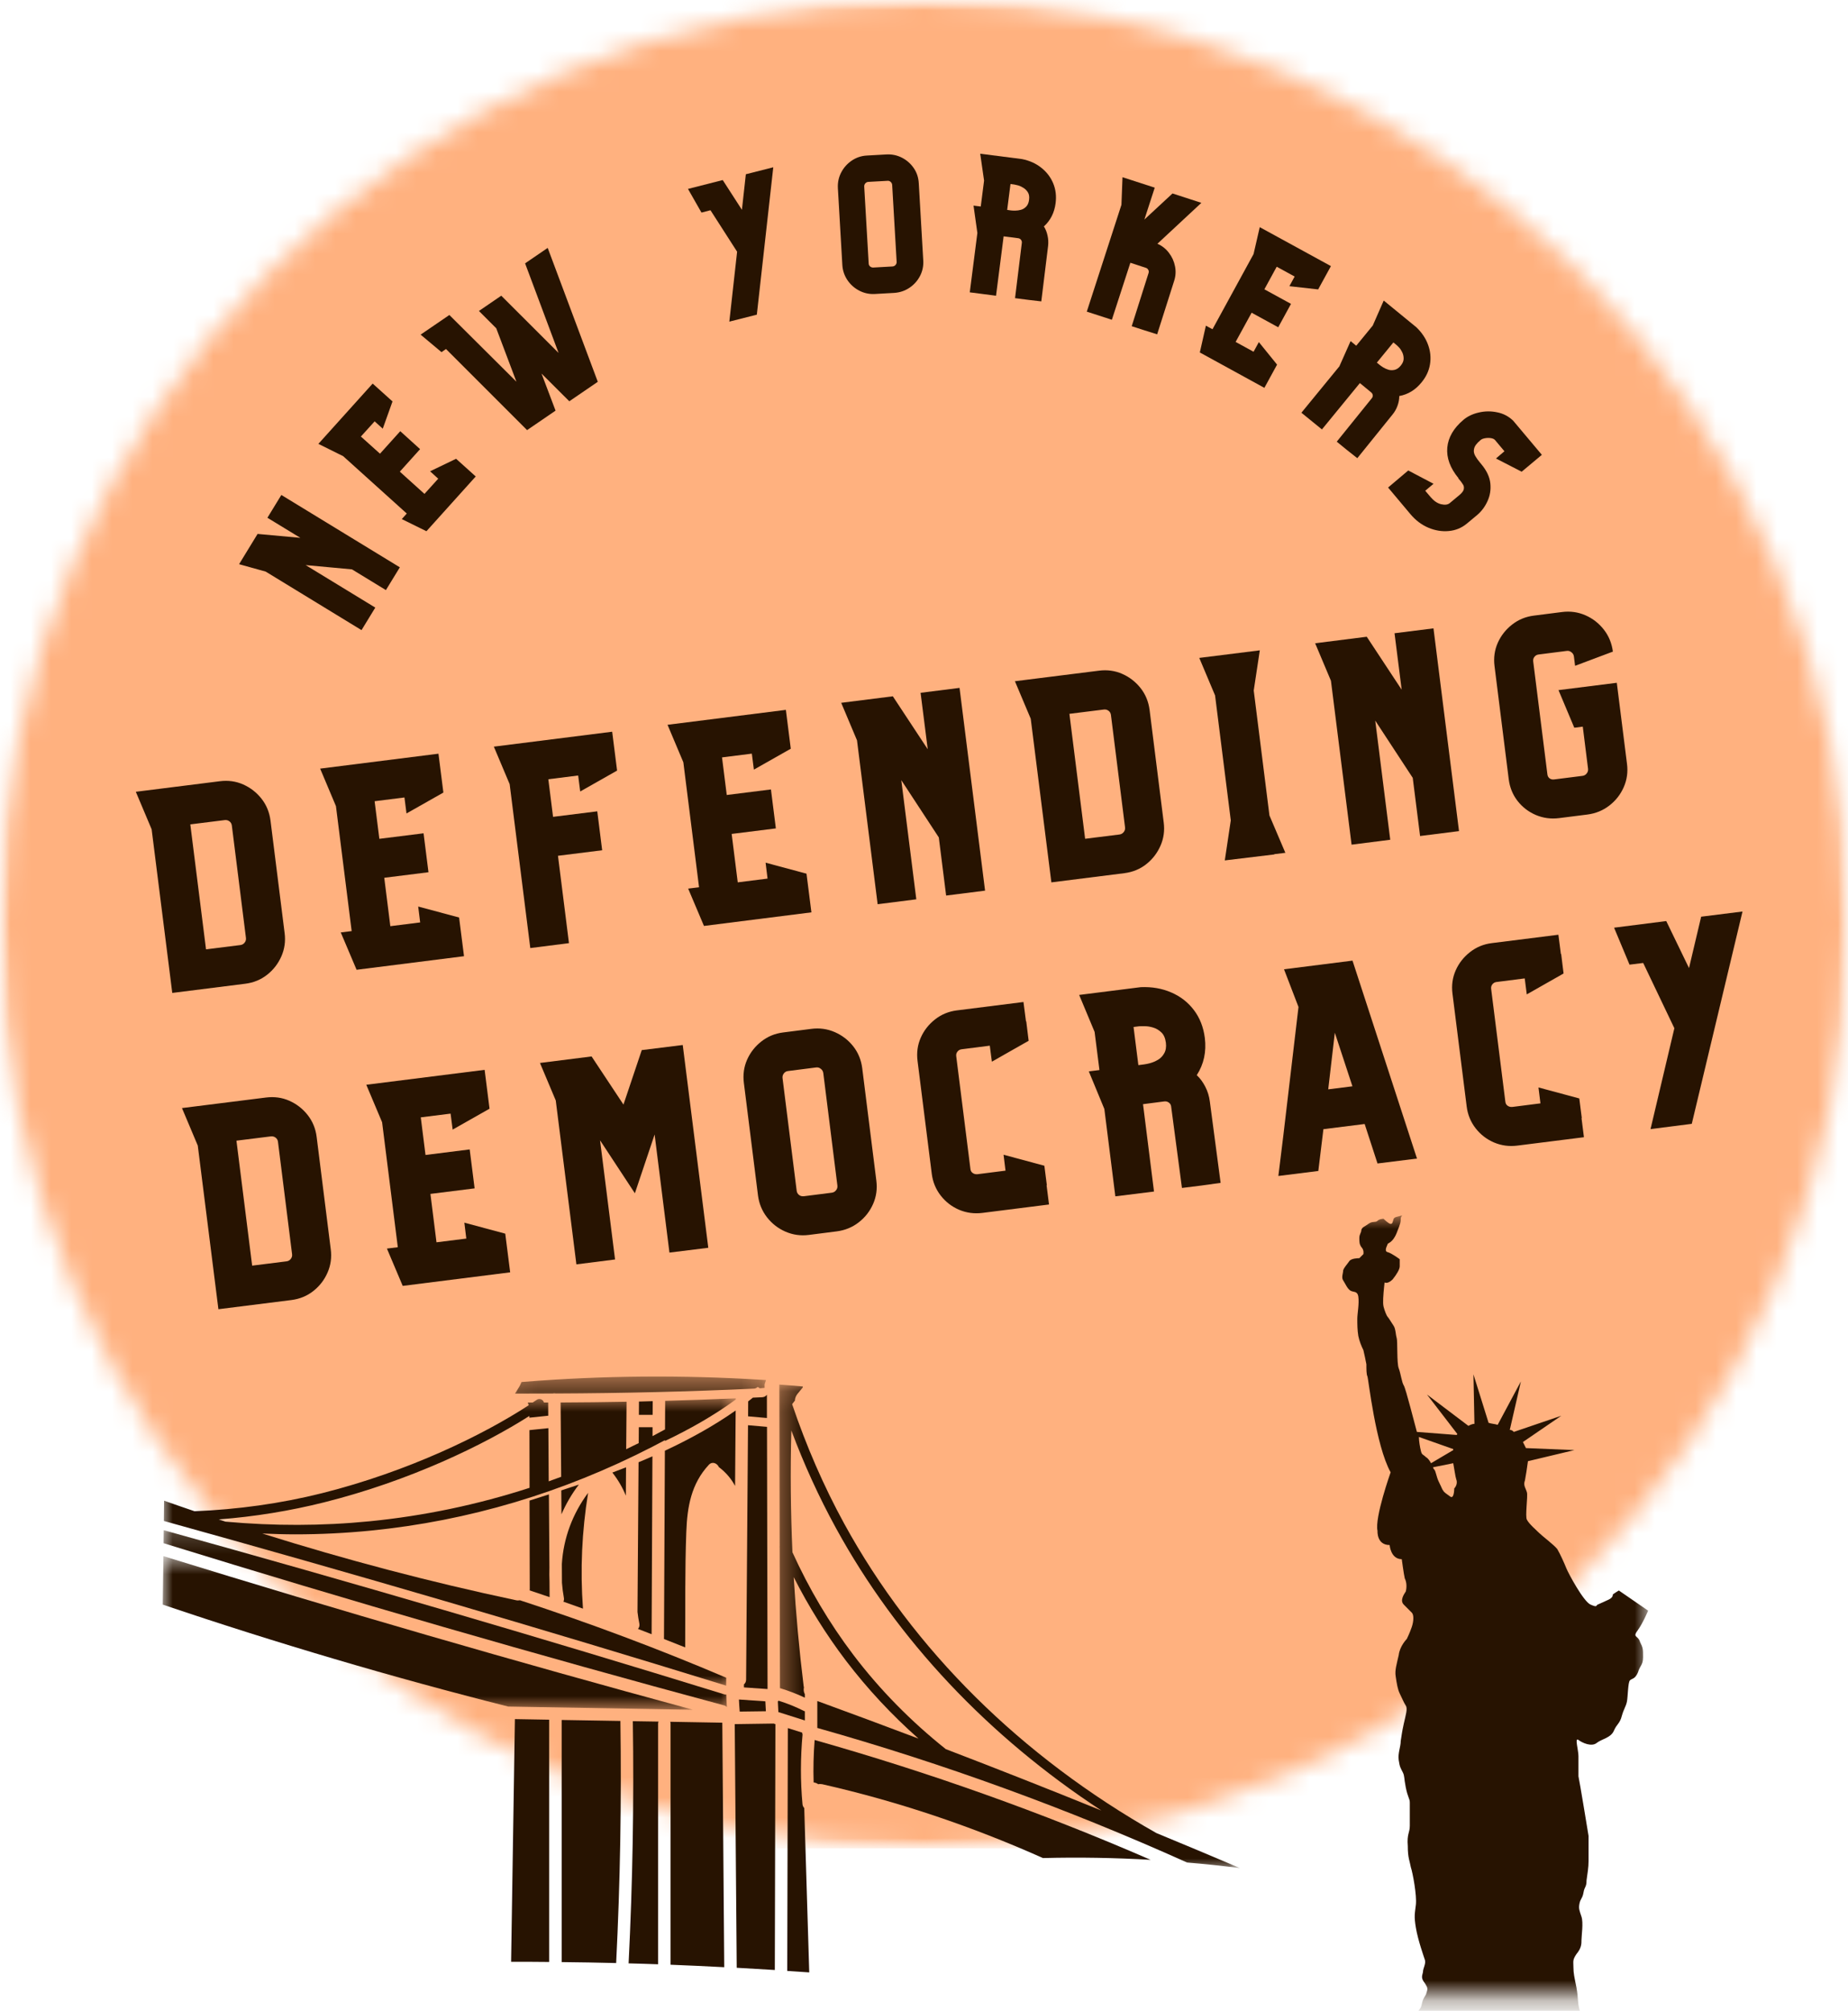
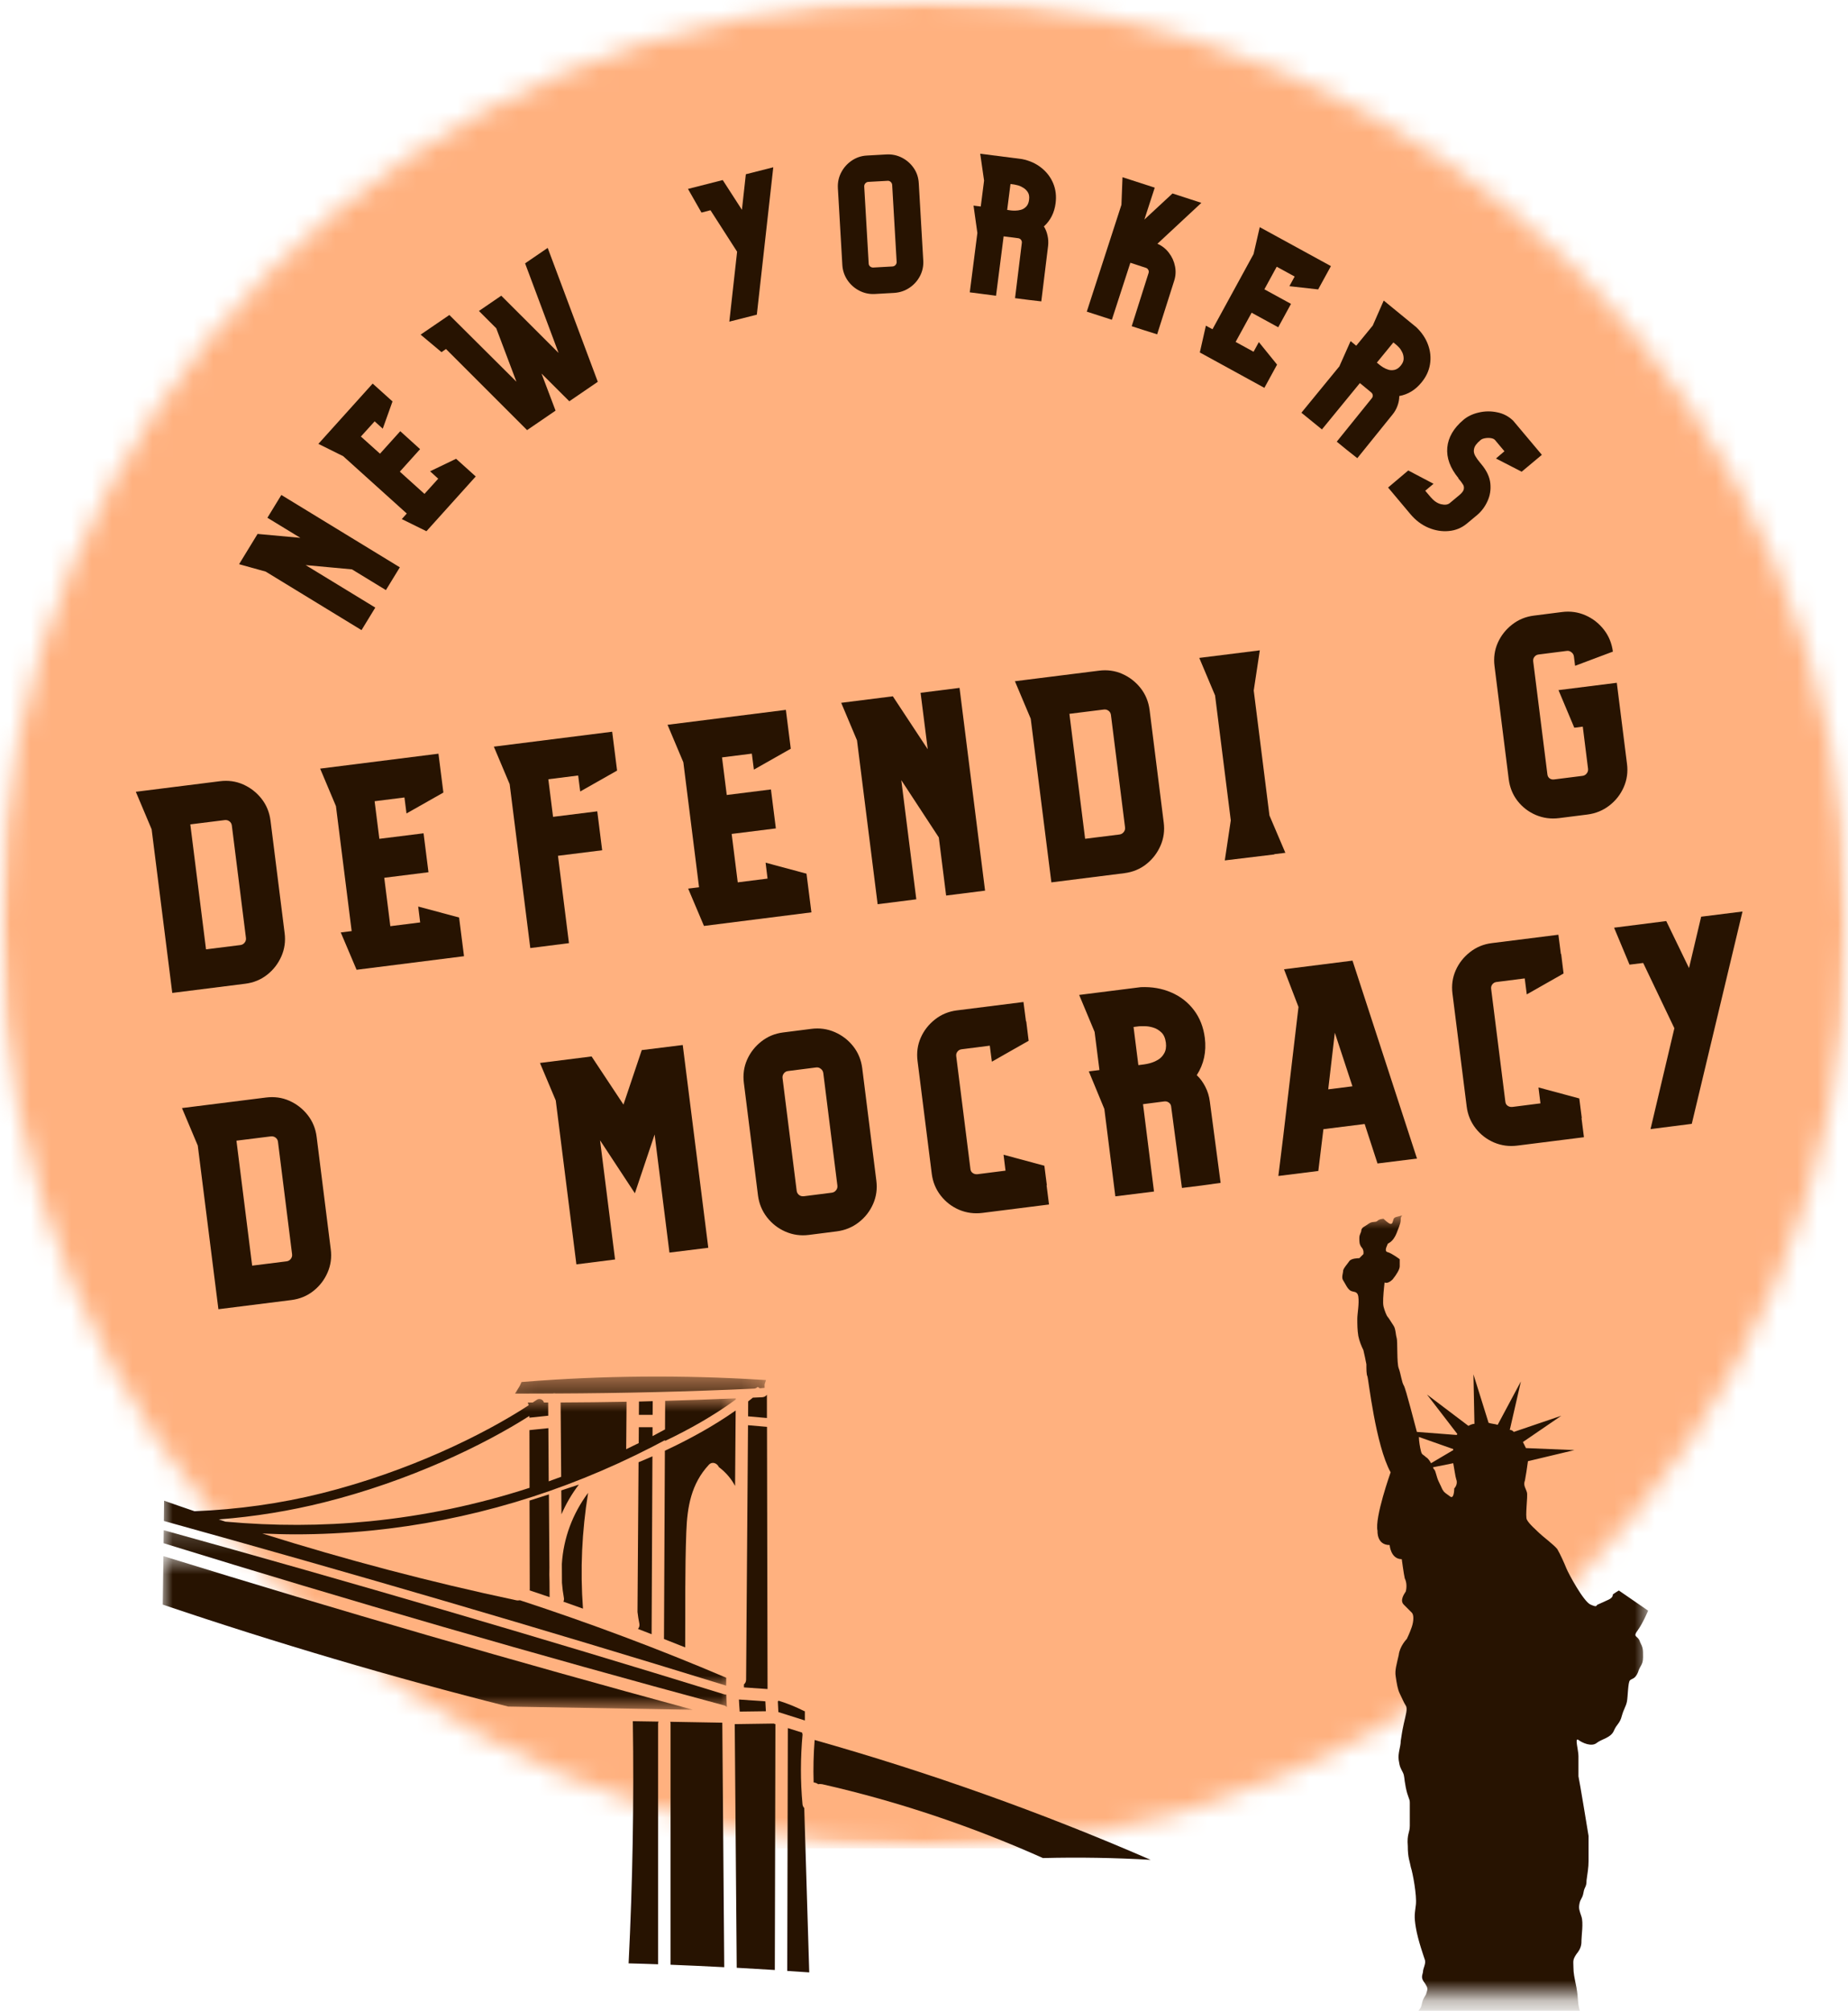
<svg xmlns="http://www.w3.org/2000/svg" width="91" height="99" viewBox="0 0 91 99" fill="none">
  <mask id="mask0_135_458" style="mask-type:luminance" maskUnits="userSpaceOnUse" x="0" y="0" width="91" height="91">
    <path d="M0 0H91V91H0V0Z" fill="white" />
  </mask>
  <g mask="url(#mask0_135_458)">
    <mask id="mask1_135_458" style="mask-type:luminance" maskUnits="userSpaceOnUse" x="0" y="0" width="91" height="91">
      <path d="M45.5 0C20.372 0 0 20.372 0 45.5C0 70.629 20.372 91 45.5 91C70.629 91 91 70.629 91 45.5C91 20.372 70.629 0 45.5 0Z" fill="white" />
    </mask>
    <g mask="url(#mask1_135_458)">
      <path d="M0 0H91V91H0V0Z" fill="#FFB17F" />
    </g>
  </g>
  <path d="M32.137 69.657C32.137 69.431 32.137 69.206 32.141 68.984C31.916 68.992 31.689 68.998 31.462 69.003C31.462 69.006 31.465 69.009 31.465 69.012C31.462 69.227 31.462 69.441 31.46 69.657C31.684 69.657 31.913 69.657 32.137 69.657Z" fill="#271301" />
  <path d="M27.667 77C27.667 77.31 27.67 77.616 27.672 77.925C27.69 78.174 27.723 78.423 27.768 78.671C27.781 78.743 27.767 78.805 27.743 78.856C28.063 78.971 28.385 79.085 28.707 79.198C28.565 77.28 28.654 75.386 28.96 73.498C28.194 74.525 27.745 75.731 27.667 77Z" fill="#271301" />
-   <path d="M30.828 72.24C30.603 72.327 30.379 72.416 30.154 72.499C30.443 72.868 30.659 73.244 30.819 73.636C30.824 73.171 30.825 72.703 30.828 72.24Z" fill="#271301" />
  <path d="M27.064 78.632C27.063 78.376 27.063 78.119 27.059 77.863C27.049 77.635 27.049 77.409 27.055 77.185C27.045 75.982 27.036 74.778 27.029 73.574C26.71 73.675 26.393 73.779 26.076 73.878C26.079 75.331 26.085 76.787 26.087 78.244C26.087 78.264 26.082 78.282 26.082 78.3C26.408 78.41 26.739 78.519 27.064 78.632Z" fill="#271301" />
  <path d="M27.648 74.553C27.872 74.037 28.158 73.544 28.506 73.09C28.217 73.186 27.928 73.281 27.639 73.378C27.642 73.769 27.644 74.161 27.648 74.553Z" fill="#271301" />
  <path d="M37.532 68.791C37.38 68.8 37.224 68.803 37.074 68.811C36.995 68.873 36.922 68.933 36.842 68.995C36.841 69.241 36.841 69.485 36.838 69.731C37.147 69.758 37.456 69.787 37.765 69.813C37.765 69.431 37.765 69.047 37.764 68.666C37.716 68.735 37.64 68.786 37.532 68.791Z" fill="#271301" />
  <path d="M36.425 84.267C36.853 84.261 37.284 84.256 37.713 84.25C37.703 84.086 37.697 83.924 37.688 83.762C37.254 83.733 36.822 83.701 36.387 83.672C36.395 83.871 36.409 84.068 36.425 84.267Z" fill="#271301" />
  <mask id="mask2_135_458" style="mask-type:luminance" maskUnits="userSpaceOnUse" x="25" y="67" width="13" height="2">
    <path d="M25.096 67.641H37.761V68.719H25.096V67.641Z" fill="white" />
  </mask>
  <g mask="url(#mask2_135_458)">
    <path d="M25.785 68.033L25.68 68.042L25.638 68.138C25.608 68.213 25.568 68.281 25.524 68.348L25.361 68.614H25.672L27.215 68.609L27.263 68.604C27.282 68.597 27.307 68.6 27.33 68.603L27.369 68.608C30.656 68.595 33.947 68.514 37.152 68.365L37.237 68.34L37.282 68.304C37.31 68.277 37.341 68.297 37.358 68.309L37.41 68.351L37.651 68.331V68.158L37.719 67.944L37.495 67.932C33.599 67.688 29.659 67.722 25.785 68.033Z" fill="#271301" />
  </g>
  <path d="M37.769 70.249C37.456 70.224 37.143 70.194 36.834 70.168C36.803 74.346 36.769 78.521 36.74 82.7C36.738 82.801 36.695 82.877 36.634 82.927C36.634 82.976 36.634 83.028 36.634 83.077C37.021 83.104 37.409 83.132 37.796 83.157C37.787 78.858 37.778 74.555 37.769 70.249Z" fill="#271301" />
  <path d="M32.087 80.458C32.099 77.538 32.113 74.619 32.127 71.699C31.899 71.799 31.672 71.898 31.444 71.991C31.428 74.447 31.409 76.905 31.392 79.361C31.415 79.554 31.444 79.749 31.484 79.941C31.504 80.046 31.471 80.135 31.415 80.197C31.639 80.282 31.862 80.371 32.087 80.458Z" fill="#271301" />
  <path d="M32.696 80.694C33.044 80.832 33.393 80.966 33.74 81.107C33.751 79.213 33.724 77.314 33.795 75.424C33.841 74.181 34.036 73.054 34.904 72.117C35.08 71.929 35.318 72.047 35.398 72.228C35.759 72.503 36.016 72.815 36.197 73.157C36.207 71.918 36.215 70.68 36.226 69.443C35.136 70.209 33.958 70.855 32.74 71.424C32.726 74.515 32.712 77.606 32.696 80.694Z" fill="#271301" />
  <mask id="mask3_135_458" style="mask-type:luminance" maskUnits="userSpaceOnUse" x="8" y="68" width="29" height="16">
    <path d="M8.001 68.717H36.354V83.07H8.001V68.717Z" fill="white" />
  </mask>
  <g mask="url(#mask3_135_458)">
    <path d="M36.231 68.846C35.072 68.894 33.913 68.936 32.754 68.968C32.752 69.435 32.748 69.904 32.747 70.375C32.542 70.485 32.338 70.597 32.132 70.706C32.132 70.56 32.133 70.412 32.133 70.266C31.906 70.266 31.682 70.266 31.457 70.266C31.456 70.529 31.454 70.789 31.452 71.049C31.246 71.152 31.042 71.252 30.835 71.349C30.841 70.571 30.848 69.792 30.854 69.012C29.769 69.031 28.688 69.046 27.606 69.049C27.615 70.268 27.623 71.486 27.634 72.707C27.431 72.784 27.227 72.859 27.02 72.931C27.015 72.058 27.008 71.185 27.003 70.313C26.694 70.346 26.381 70.378 26.072 70.409C26.074 71.359 26.075 72.304 26.077 73.25C23.514 74.08 20.888 74.631 18.208 74.897C15.859 75.13 13.472 75.132 11.102 74.915C10.992 74.879 10.884 74.844 10.774 74.806C12.529 74.67 14.272 74.389 15.972 73.962C20.165 72.91 23.814 71.149 26.068 69.711C26.068 69.741 26.068 69.769 26.068 69.797C26.377 69.764 26.688 69.731 26.997 69.7C26.997 69.483 26.994 69.268 26.994 69.051C26.922 69.051 26.854 69.051 26.784 69.051C26.776 69.026 26.767 69.001 26.751 68.978C26.678 68.872 26.534 68.846 26.429 68.919C26.368 68.962 26.297 69.008 26.231 69.051C26.15 69.051 26.068 69.053 25.987 69.051C26.001 69.082 26.013 69.111 26.021 69.141C26.028 69.155 26.026 69.172 26.032 69.186C23.833 70.624 20.132 72.442 15.859 73.514C13.811 74.027 11.7 74.318 9.579 74.403C9.08 74.232 8.578 74.061 8.081 73.884C8.078 74.217 8.073 74.549 8.07 74.882C17.338 77.452 26.566 80.153 35.757 82.989C35.757 82.857 35.76 82.73 35.76 82.599C32.433 81.18 29.042 79.912 25.603 78.786C25.545 78.797 25.483 78.801 25.417 78.786C21.195 77.891 17.028 76.793 12.916 75.5C13.455 75.522 13.995 75.541 14.535 75.541C15.78 75.541 17.023 75.479 18.252 75.357C23.068 74.88 27.713 73.494 32.11 71.236C32.117 71.231 32.123 71.23 32.128 71.227C32.335 71.119 32.54 71.011 32.745 70.903C32.745 70.916 32.745 70.93 32.745 70.944C33.969 70.362 35.145 69.695 36.231 68.903C36.231 68.883 36.231 68.865 36.231 68.846Z" fill="#271301" />
  </g>
  <path d="M39.517 88.828C39.411 87.681 39.416 86.537 39.52 85.389C39.508 85.364 39.502 85.334 39.5 85.302C39.264 85.23 39.029 85.154 38.795 85.08C38.785 89.064 38.776 93.049 38.766 97.035C39.127 97.058 39.488 97.081 39.849 97.108C39.767 94.41 39.686 91.714 39.603 89.016C39.558 88.965 39.525 88.907 39.517 88.828Z" fill="#271301" />
  <path d="M39.633 84.253C39.622 84.246 39.613 84.246 39.602 84.244C39.193 84.036 38.772 83.866 38.339 83.731C38.326 83.742 38.318 83.756 38.303 83.769C38.312 83.942 38.32 84.115 38.329 84.291C38.763 84.426 39.199 84.567 39.633 84.704C39.633 84.553 39.633 84.401 39.633 84.253Z" fill="#271301" />
  <path d="M38.093 84.856C38.087 84.856 38.084 84.857 38.078 84.857C37.447 84.865 36.814 84.875 36.18 84.884C36.212 88.884 36.245 92.883 36.278 96.88C36.901 96.915 37.53 96.953 38.154 96.99C38.163 92.957 38.174 88.921 38.183 84.884C38.155 84.879 38.13 84.87 38.105 84.861C38.101 84.861 38.098 84.857 38.093 84.856Z" fill="#271301" />
  <path d="M40.065 87.753C40.149 87.765 40.224 87.794 40.292 87.843C40.349 87.829 40.416 87.829 40.49 87.843C44.233 88.693 47.853 89.913 51.357 91.478C51.358 91.478 51.358 91.478 51.362 91.478C53.133 91.432 54.9 91.464 56.659 91.565C51.282 89.228 45.757 87.262 40.115 85.666C40.06 86.364 40.043 87.058 40.065 87.753Z" fill="#271301" />
  <mask id="mask4_135_458" style="mask-type:luminance" maskUnits="userSpaceOnUse" x="8" y="76" width="27" height="9">
    <path d="M8 76.596H34.383V84.195H8V76.596Z" fill="white" />
  </mask>
  <g mask="url(#mask4_135_458)">
    <path d="M8.047 76.613C8.033 77.409 8.022 78.206 8.014 79C13.618 80.895 19.291 82.57 25.028 84.02C28.058 84.072 31.092 84.124 34.122 84.177C25.387 81.807 16.692 79.288 8.047 76.613Z" fill="#271301" />
  </g>
-   <path d="M25.168 96.586C25.792 96.585 26.418 96.586 27.041 96.594C27.041 92.616 27.041 88.644 27.041 84.666C26.483 84.656 25.919 84.65 25.355 84.637C25.293 88.62 25.23 92.602 25.168 96.586Z" fill="#271301" />
  <mask id="mask5_135_458" style="mask-type:luminance" maskUnits="userSpaceOnUse" x="8" y="75" width="29" height="10">
    <path d="M8 75.189H36.072V84.196H8V75.189Z" fill="white" />
  </mask>
  <g mask="url(#mask5_135_458)">
    <path d="M35.66 83.416C26.502 80.589 17.299 77.896 8.062 75.336C8.06 75.549 8.057 75.763 8.055 75.977C17.204 78.805 26.404 81.469 35.655 83.961C35.716 83.977 35.759 84.01 35.794 84.047C35.779 83.842 35.769 83.63 35.763 83.424C35.734 83.43 35.697 83.43 35.66 83.416Z" fill="#271301" />
  </g>
-   <path d="M27.658 84.68C27.658 88.654 27.658 92.626 27.658 96.6C28.551 96.611 29.448 96.623 30.341 96.647C30.54 92.677 30.609 88.702 30.55 84.728C29.585 84.713 28.621 84.698 27.658 84.68Z" fill="#271301" />
  <path d="M33.004 84.769C33.013 84.797 33.02 84.819 33.02 84.85C33.02 88.811 33.02 92.772 33.02 96.73C33.902 96.766 34.782 96.804 35.663 96.852C35.631 92.839 35.598 88.827 35.568 84.814C34.71 84.799 33.859 84.784 33.004 84.769Z" fill="#271301" />
  <path d="M30.954 96.663C31.439 96.677 31.923 96.689 32.407 96.708C32.407 92.754 32.407 88.801 32.407 84.849C32.407 84.816 32.416 84.789 32.426 84.76C32.006 84.751 31.582 84.746 31.162 84.74C31.223 88.716 31.153 92.69 30.954 96.663Z" fill="#271301" />
  <mask id="mask6_135_458" style="mask-type:luminance" maskUnits="userSpaceOnUse" x="38" y="68" width="23" height="25">
-     <path d="M38.322 68.156H60.98V92.079H38.322V68.156Z" fill="white" />
+     <path d="M38.322 68.156H60.98V92.079V68.156Z" fill="white" />
  </mask>
  <g mask="url(#mask6_135_458)">
    <path d="M46.573 86.115C44.871 84.758 43.334 83.204 42.019 81.471C40.835 79.909 39.833 78.21 39.021 76.423C38.933 74.426 38.914 72.428 38.967 70.426C39.589 72.088 40.324 73.701 41.169 75.241C44.178 80.736 48.658 85.484 54.234 89.138C51.69 88.105 49.137 87.097 46.573 86.115ZM41.573 75.019C40.552 73.153 39.697 71.175 39.008 69.138C39.021 69.107 39.043 69.077 39.068 69.054C39.088 69.02 39.113 68.987 39.142 68.962C39.142 68.849 39.188 68.731 39.265 68.631C39.355 68.524 39.444 68.412 39.534 68.304C39.534 68.289 39.531 68.275 39.531 68.26C39.146 68.226 38.76 68.193 38.375 68.168C38.375 68.35 38.375 68.535 38.377 68.72H38.373C38.375 68.721 38.375 68.725 38.377 68.727C38.381 71.199 38.386 73.67 38.392 76.142L38.381 76.147C38.384 76.154 38.388 76.162 38.392 76.169C38.397 78.483 38.403 80.798 38.406 83.112C38.827 83.24 39.236 83.395 39.632 83.582C39.632 83.524 39.632 83.466 39.632 83.41C39.574 83.305 39.564 83.186 39.587 83.07C39.581 83.054 39.578 83.039 39.574 83.019C39.354 81.232 39.192 79.441 39.084 77.648C39.816 79.089 40.673 80.465 41.649 81.751C42.713 83.148 43.914 84.433 45.228 85.597C43.57 84.971 41.91 84.352 40.246 83.746C40.246 84.189 40.246 84.63 40.246 85.072C46.473 86.829 52.553 89.044 58.454 91.698C59.325 91.77 60.191 91.863 61.061 91.973C59.69 91.387 58.315 90.816 56.938 90.245C50.279 86.477 44.977 81.23 41.573 75.019Z" fill="#271301" />
  </g>
  <mask id="mask7_135_458" style="mask-type:luminance" maskUnits="userSpaceOnUse" x="64" y="59" width="18" height="40">
    <path d="M64.748 59.805H81.212V98.27H64.748V59.805Z" fill="white" />
  </mask>
  <g mask="url(#mask7_135_458)">
    <path d="M80.66 80.244C80.909 79.895 81.158 79.298 81.158 79.298L79.716 78.305C79.716 78.305 79.468 78.454 79.418 78.504C79.418 78.553 79.418 78.653 79.219 78.752C79.02 78.851 78.772 78.951 78.672 79C78.573 79.05 78.672 79.15 78.323 79C77.976 78.851 77.229 77.459 77.13 77.211C77.03 76.962 76.832 76.515 76.683 76.265C76.533 76.067 75.936 75.619 75.788 75.47C75.638 75.321 75.29 75.023 75.191 74.824C75.092 74.674 75.24 73.68 75.191 73.481C75.141 73.282 74.992 73.133 75.092 72.885C75.141 72.636 75.191 72.288 75.24 71.939L77.528 71.393L75.141 71.294C75.092 71.194 75.041 71.095 74.992 70.995L76.882 69.702L74.544 70.498C74.495 70.448 74.445 70.398 74.346 70.398L74.893 68.011L73.749 70.149C73.6 70.1 73.451 70.1 73.301 70.05L72.556 67.664L72.605 70.1C72.506 70.1 72.406 70.149 72.307 70.199L70.268 68.657L71.76 70.597C71.76 70.597 71.76 70.647 71.71 70.647L69.771 70.498C69.671 70.149 69.224 68.359 69.125 68.21C69.026 68.062 68.975 67.614 68.876 67.365C68.776 67.116 68.827 66.022 68.776 65.873C68.727 65.724 68.727 65.425 68.628 65.277C68.528 65.127 68.379 64.879 68.329 64.829C68.279 64.779 68.18 64.53 68.13 64.331C68.08 64.132 68.13 63.685 68.13 63.636C68.13 63.586 68.18 63.139 68.18 63.139C68.18 63.139 68.329 63.237 68.577 62.989C68.776 62.741 68.926 62.492 68.926 62.343C68.926 62.244 68.926 61.995 68.926 61.995C68.926 61.995 68.528 61.696 68.329 61.647C68.13 61.597 68.329 61.298 68.329 61.249C68.329 61.199 68.577 61.199 68.776 60.702C68.975 60.204 68.975 60.155 68.975 60.005C68.975 59.857 69.125 59.806 68.975 59.857C68.827 59.906 68.677 59.906 68.628 60.005C68.577 60.155 68.577 60.255 68.478 60.255C68.379 60.255 68.13 60.005 68.13 60.005C68.13 60.005 67.931 60.005 67.832 60.105C67.733 60.204 67.583 60.105 67.384 60.255C67.185 60.403 67.086 60.403 67.036 60.553C67.036 60.702 66.937 60.752 66.937 60.951C66.937 61.15 66.937 61.249 67.036 61.398C67.185 61.547 67.136 61.746 67.136 61.746L66.937 61.945C66.887 61.945 66.539 61.945 66.44 62.094C66.34 62.244 66.19 62.392 66.141 62.542C66.141 62.691 66.042 62.89 66.141 63.038C66.241 63.188 66.34 63.437 66.489 63.536C66.638 63.636 66.837 63.536 66.887 63.834C66.937 64.183 66.837 64.68 66.837 64.928C66.837 65.177 66.837 65.476 66.887 65.774C66.937 66.022 67.036 66.271 67.136 66.47C67.185 66.669 67.235 66.917 67.284 67.166C67.284 67.415 67.284 67.664 67.335 67.763C67.384 67.863 67.733 71.144 68.478 72.487C68.478 72.487 67.682 74.724 67.832 75.37C67.832 75.37 67.782 76.067 68.429 76.067C68.429 76.067 68.478 76.763 69.026 76.763C69.026 76.763 69.125 77.508 69.174 77.707C69.274 77.906 69.274 78.155 69.224 78.354C69.125 78.504 68.926 78.801 69.125 79C69.323 79.199 69.473 79.349 69.522 79.398C69.621 79.497 69.621 79.796 69.522 80.094C69.422 80.393 69.274 80.691 69.274 80.691C69.274 80.691 68.926 81.04 68.876 81.487C68.776 81.935 68.677 82.233 68.727 82.531C68.776 82.879 68.827 83.177 68.926 83.376C69.026 83.575 69.125 83.823 69.224 83.973C69.323 84.122 69.224 84.42 69.125 84.868C69.026 85.315 69.026 85.415 68.975 85.713C68.975 86.011 68.827 86.31 68.876 86.658C68.926 87.006 68.975 87.055 69.075 87.254C69.174 87.454 69.125 87.503 69.224 88.001C69.323 88.498 69.422 88.547 69.422 88.746C69.422 88.945 69.422 89.592 69.422 89.89C69.422 90.238 69.274 90.288 69.323 90.885C69.323 91.482 69.422 91.63 69.473 91.929C69.572 92.227 69.771 93.321 69.722 93.768C69.672 94.216 69.621 94.316 69.722 94.913C69.82 95.509 70.12 96.354 70.169 96.504C70.218 96.703 70.069 96.902 70.069 97.101C70.019 97.3 69.97 97.398 70.169 97.647C70.317 97.895 70.317 97.895 70.218 98.194C70.069 98.443 70.069 98.443 70.019 98.642C69.97 98.89 69.921 98.89 69.771 99.089C69.621 99.239 69.572 99.387 69.174 99.537C68.776 99.686 68.628 99.537 68.429 99.785C68.18 100.034 67.136 100.282 67.036 100.282C66.986 100.282 66.738 100.333 66.638 100.631H66.141C65.395 100.631 64.749 101.228 64.749 102.022H80.512C80.512 101.277 79.915 100.631 79.119 100.631H78.473C78.274 100.333 78.025 99.885 77.976 99.736C77.876 99.438 77.876 99.239 77.777 98.94C77.677 98.592 77.727 98.393 77.627 97.846C77.528 97.349 77.479 97.15 77.479 96.852C77.479 96.553 77.428 96.504 77.627 96.206C77.876 95.907 77.876 95.708 77.876 95.509C77.876 95.31 77.976 94.663 77.876 94.365C77.777 94.067 77.727 93.967 77.777 93.719C77.826 93.47 77.926 93.47 77.976 93.172C78.025 92.874 78.125 92.923 78.125 92.576C78.175 92.227 78.224 91.929 78.224 91.63C78.224 91.283 78.224 90.388 78.224 90.388C78.224 90.388 77.777 87.653 77.727 87.454C77.727 87.254 77.727 86.758 77.727 86.46C77.727 86.161 77.528 85.514 77.727 85.664C77.926 85.813 78.374 86.011 78.622 85.813C78.871 85.614 79.318 85.564 79.468 85.216C79.616 84.868 79.765 84.868 79.865 84.47C79.964 84.122 80.064 84.022 80.114 83.774C80.163 83.525 80.163 82.829 80.262 82.73C80.362 82.63 80.512 82.68 80.66 82.332C80.76 81.984 80.909 81.984 80.909 81.586C80.909 81.188 80.909 81.139 80.76 80.841C80.66 80.492 80.362 80.642 80.66 80.244ZM71.71 72.835C71.809 73.084 71.61 73.282 71.61 73.282C71.61 73.282 71.61 73.829 71.412 73.68C71.213 73.531 71.113 73.481 71.064 73.382C71.014 73.332 71.014 73.282 70.865 72.984C70.715 72.686 70.715 72.437 70.616 72.337C70.616 72.337 70.567 72.288 70.567 72.238L71.561 72.039C71.61 72.288 71.661 72.686 71.71 72.835ZM69.97 71.442C69.921 71.243 69.87 70.945 69.87 70.746L71.561 71.343C71.561 71.343 71.561 71.343 71.561 71.393L70.467 72.039C70.417 71.939 70.317 71.791 70.218 71.741C70.069 71.592 70.019 71.641 69.97 71.442Z" fill="#271301" />
  </g>
  <path d="M13.168 25.491L13.854 24.369L19.689 27.931L19.003 29.052L17.332 28.032L15.05 27.821L18.48 29.914L17.802 31.023L13.084 28.142L11.773 27.777L12.684 26.287L14.79 26.48L13.168 25.491Z" fill="#271301" />
  <path d="M18.351 18.885L19.328 19.764L18.848 21.105L18.448 20.745L17.771 21.492L18.712 22.337L19.71 21.229L20.686 22.113L19.688 23.221L20.902 24.316L21.579 23.568L21.179 23.203L22.459 22.587L23.426 23.458L20.999 26.154L19.785 25.556L20.031 25.283L16.9 22.46L15.678 21.853L18.351 18.885Z" fill="#271301" />
  <path d="M25.857 12.966L26.97 12.205L29.437 18.797L28.034 19.756L26.666 18.392L27.357 20.217L25.954 21.176L21.961 17.183L21.741 17.337L20.712 16.475L22.128 15.508L25.43 18.793L24.437 16.163L23.584 15.31L24.683 14.558L27.506 17.377L25.857 12.966Z" fill="#271301" />
  <path d="M36.727 8.579L38.078 8.236L37.268 15.492L35.914 15.835L36.297 12.392L34.986 10.351L34.542 10.466L33.878 9.301L35.589 8.865L36.534 10.329L36.727 8.579Z" fill="#271301" />
  <path d="M43.629 7.605C43.911 7.587 44.171 7.64 44.412 7.763C44.652 7.886 44.847 8.058 44.997 8.278C45.146 8.495 45.228 8.744 45.243 9.025L45.463 12.816C45.481 13.089 45.428 13.346 45.305 13.585C45.182 13.823 45.007 14.019 44.781 14.17C44.558 14.32 44.306 14.403 44.025 14.421L43.08 14.474C42.807 14.489 42.552 14.434 42.314 14.311C42.077 14.188 41.881 14.015 41.73 13.792C41.58 13.57 41.496 13.322 41.479 13.049L41.259 9.258C41.245 8.977 41.301 8.72 41.426 8.484C41.549 8.25 41.721 8.058 41.941 7.908C42.163 7.757 42.411 7.673 42.684 7.658L43.629 7.605ZM44.153 12.895L43.933 9.104C43.929 9.046 43.904 8.997 43.858 8.955C43.814 8.914 43.762 8.897 43.704 8.902L42.759 8.955C42.699 8.958 42.65 8.983 42.609 9.03C42.571 9.074 42.553 9.125 42.556 9.184L42.776 12.974C42.778 13.034 42.803 13.082 42.846 13.119C42.893 13.158 42.946 13.175 43.005 13.172L43.95 13.119C44.009 13.114 44.057 13.091 44.095 13.049C44.136 13.005 44.155 12.954 44.153 12.895Z" fill="#271301" />
  <path d="M51.611 12.107L51.276 14.838L50.634 14.763L49.983 14.679L50.318 11.953C50.323 11.898 50.309 11.847 50.274 11.803C50.239 11.759 50.192 11.735 50.137 11.728L49.421 11.636L49.047 14.56L47.754 14.393L48.128 11.469L47.939 10.123L48.295 10.167L48.458 8.892L48.268 7.568L50.327 7.832C50.696 7.906 51.013 8.048 51.276 8.259C51.54 8.468 51.735 8.723 51.861 9.024C51.986 9.323 52.026 9.651 51.98 10.005C51.921 10.471 51.729 10.852 51.404 11.148C51.489 11.283 51.549 11.434 51.584 11.601C51.621 11.766 51.63 11.934 51.611 12.107ZM49.786 10.361C49.83 10.367 49.897 10.37 49.988 10.37C50.081 10.37 50.177 10.356 50.274 10.33C50.37 10.304 50.456 10.251 50.533 10.172C50.609 10.092 50.656 9.982 50.674 9.837C50.694 9.682 50.674 9.558 50.612 9.464C50.553 9.37 50.478 9.297 50.388 9.244C50.3 9.189 50.212 9.149 50.124 9.125C50.038 9.102 49.98 9.089 49.948 9.085L49.759 9.059L49.596 10.334L49.786 10.361Z" fill="#271301" />
  <path d="M57.816 13.835L56.981 16.46L56.352 16.262L55.728 16.06L56.559 13.439C56.576 13.386 56.572 13.336 56.545 13.289C56.521 13.24 56.484 13.206 56.431 13.188L55.662 12.937L54.751 15.743L53.516 15.343L55.222 10.083L55.275 8.725L56.862 9.239L56.352 10.809L57.737 9.525L59.158 9.987L56.994 12.001C57.223 12.101 57.412 12.25 57.561 12.449C57.713 12.646 57.813 12.866 57.86 13.109C57.91 13.35 57.896 13.592 57.816 13.835Z" fill="#271301" />
  <path d="M65.538 13.101L64.909 14.249L63.493 14.09L63.752 13.615L62.868 13.132L62.261 14.244L63.572 14.961L62.943 16.113L61.633 15.396L60.845 16.834L61.729 17.318L61.989 16.843L62.886 17.951L62.261 19.095L59.082 17.353L59.381 16.034L59.706 16.21L61.729 12.507L62.033 11.184L65.538 13.101Z" fill="#271301" />
  <path d="M68.565 20.417L66.837 22.558L66.331 22.158L65.825 21.745L67.554 19.603C67.589 19.559 67.603 19.511 67.598 19.458C67.591 19.403 67.565 19.356 67.518 19.317L66.964 18.86L65.095 21.142L64.084 20.32L65.953 18.038L66.507 16.793L66.784 17.022L67.598 16.028L68.138 14.797L69.744 16.112C70.018 16.376 70.212 16.666 70.324 16.982C70.438 17.297 70.469 17.615 70.416 17.937C70.364 18.26 70.223 18.559 69.994 18.834C69.697 19.198 69.335 19.419 68.904 19.498C68.904 19.659 68.874 19.819 68.816 19.977C68.76 20.136 68.676 20.282 68.565 20.417ZM67.945 17.972C67.982 18.002 68.04 18.041 68.117 18.091C68.196 18.138 68.281 18.176 68.376 18.205C68.469 18.231 68.57 18.233 68.675 18.209C68.783 18.183 68.883 18.115 68.974 18.003C69.073 17.883 69.121 17.767 69.119 17.655C69.119 17.541 69.095 17.438 69.049 17.343C69.005 17.25 68.952 17.17 68.891 17.106C68.831 17.042 68.787 16.999 68.758 16.978L68.613 16.859L67.8 17.853L67.945 17.972Z" fill="#271301" />
  <path d="M72.064 20.669C72.269 20.497 72.521 20.377 72.82 20.309C73.122 20.238 73.424 20.236 73.726 20.3C74.031 20.361 74.294 20.5 74.513 20.713L75.925 22.393L74.931 23.224L73.665 22.573L74.082 22.217L73.621 21.668C73.579 21.618 73.512 21.586 73.418 21.571C73.324 21.556 73.227 21.558 73.128 21.575C73.028 21.593 72.953 21.623 72.904 21.668C72.716 21.824 72.61 21.966 72.587 22.099C72.558 22.207 72.576 22.323 72.644 22.446C72.715 22.567 72.791 22.673 72.873 22.767L72.948 22.859C73.209 23.17 73.355 23.484 73.388 23.8C73.42 24.114 73.372 24.405 73.247 24.675C73.124 24.948 72.952 25.177 72.733 25.361L72.236 25.775C71.977 25.991 71.679 26.114 71.343 26.144C71.009 26.176 70.674 26.122 70.34 25.982C70.006 25.841 69.711 25.619 69.456 25.317L68.353 24.003L69.346 23.163L70.591 23.818L70.182 24.161L70.45 24.477C70.609 24.664 70.78 24.781 70.965 24.825C71.152 24.869 71.294 24.849 71.391 24.768L71.888 24.354C72.005 24.251 72.07 24.159 72.082 24.077C72.096 23.995 72.084 23.923 72.046 23.862C72.008 23.8 71.973 23.75 71.941 23.708L71.809 23.55L71.818 23.541C71.407 23.04 71.224 22.538 71.268 22.037C71.314 21.533 71.58 21.077 72.064 20.669Z" fill="#271301" />
  <path d="M10.822 38.463C11.232 38.41 11.616 38.463 11.974 38.621C12.332 38.78 12.632 39.013 12.876 39.321C13.119 39.629 13.267 39.988 13.32 40.398L14.015 45.934C14.068 46.337 14.015 46.719 13.856 47.082C13.698 47.443 13.465 47.745 13.157 47.988C12.849 48.232 12.49 48.38 12.08 48.432L8.483 48.885L7.467 40.829L6.688 38.982L10.822 38.463ZM12.111 46.176L11.416 40.64C11.404 40.552 11.363 40.484 11.293 40.433C11.225 40.384 11.149 40.365 11.064 40.376L9.371 40.587L10.145 46.739L11.838 46.528C11.923 46.517 11.992 46.478 12.045 46.41C12.1 46.342 12.122 46.264 12.111 46.176Z" fill="#271301" />
  <path d="M21.591 37.107L21.833 39.02L20.017 40.049L19.916 39.262L18.447 39.447L18.68 41.298L20.857 41.026L21.099 42.943L18.922 43.216L19.221 45.599L20.69 45.414L20.593 44.632L22.607 45.172L22.849 47.077L17.559 47.745L16.78 45.907L17.317 45.841L16.543 39.689L15.765 37.842L21.591 37.107Z" fill="#271301" />
  <path d="M29.652 41.861L27.476 42.133L28.017 46.434L26.113 46.676L25.097 38.607L24.318 36.76L30.145 36.025L30.387 37.938L28.571 38.967L28.47 38.18L27.001 38.365L27.234 40.216L29.411 39.944L29.652 41.861Z" fill="#271301" />
  <path d="M38.698 34.949L38.94 36.862L37.123 37.891L37.022 37.104L35.554 37.289L35.787 39.14L37.963 38.867L38.205 40.785L36.029 41.057L36.328 43.441L37.796 43.256L37.7 42.473L39.714 43.014L39.956 44.918L34.665 45.587L33.887 43.749L34.423 43.683L33.65 37.531L32.871 35.684L38.698 34.949Z" fill="#271301" />
  <path d="M45.332 34.109L47.25 33.867L48.507 43.849L46.59 44.091L46.229 41.229L44.382 38.41L45.121 44.276L43.217 44.518L42.201 36.449L41.423 34.602L43.965 34.281L45.684 36.888L45.332 34.109Z" fill="#271301" />
  <path d="M54.111 33.02C54.521 32.967 54.905 33.02 55.263 33.178C55.621 33.336 55.921 33.569 56.165 33.877C56.408 34.185 56.556 34.545 56.609 34.955L57.304 40.491C57.357 40.894 57.304 41.276 57.145 41.639C56.987 41.999 56.754 42.302 56.446 42.545C56.139 42.789 55.779 42.936 55.369 42.989L51.772 43.442L50.756 35.386L49.977 33.539L54.111 33.02ZM55.4 40.733L54.705 35.197C54.693 35.109 54.652 35.04 54.582 34.99C54.514 34.94 54.438 34.922 54.353 34.933L52.66 35.144L53.434 41.296L55.127 41.085C55.212 41.074 55.281 41.034 55.334 40.966C55.389 40.899 55.411 40.821 55.4 40.733Z" fill="#271301" />
  <path d="M63.294 41.987L62.753 42.053V42.066L60.312 42.361L60.607 40.39L59.833 34.238L59.055 32.391L62.036 32.018L61.737 33.996L62.511 40.149L63.294 41.987Z" fill="#271301" />
-   <path d="M68.67 31.177L70.588 30.936L71.845 40.918L69.928 41.16L69.567 38.297L67.72 35.478L68.459 41.344L66.555 41.586L65.539 33.517L64.761 31.67L67.302 31.349L69.022 33.957L68.67 31.177Z" fill="#271301" />
  <path d="M77.522 35.828L76.744 33.977L79.615 33.616L80.117 37.605C80.169 38.007 80.117 38.389 79.958 38.752C79.8 39.113 79.564 39.415 79.25 39.658C78.936 39.902 78.575 40.05 78.168 40.102L76.774 40.278C76.372 40.329 75.989 40.277 75.627 40.124C75.266 39.969 74.965 39.737 74.725 39.429C74.488 39.122 74.345 38.768 74.294 38.365L73.595 32.802C73.542 32.392 73.595 32.009 73.753 31.65C73.912 31.293 74.148 30.993 74.461 30.749C74.771 30.506 75.127 30.36 75.53 30.309L76.911 30.133C77.317 30.08 77.703 30.133 78.067 30.291C78.43 30.45 78.734 30.686 78.978 30.999C79.221 31.311 79.369 31.671 79.422 32.081L77.561 32.78L77.504 32.323C77.492 32.235 77.452 32.165 77.381 32.112C77.313 32.057 77.237 32.035 77.153 32.046L75.772 32.222C75.684 32.231 75.613 32.269 75.561 32.336C75.508 32.401 75.487 32.477 75.499 32.565L76.198 38.128C76.207 38.207 76.242 38.272 76.304 38.321C76.368 38.368 76.445 38.386 76.532 38.374L77.927 38.198C78.011 38.187 78.081 38.148 78.133 38.079C78.188 38.012 78.21 37.934 78.199 37.846L77.94 35.775L77.522 35.828Z" fill="#271301" />
  <path d="M13.095 54.035C13.505 53.983 13.888 54.035 14.247 54.194C14.604 54.352 14.904 54.585 15.148 54.893C15.391 55.201 15.54 55.56 15.592 55.97L16.287 61.507C16.34 61.909 16.287 62.292 16.129 62.654C15.971 63.015 15.738 63.318 15.43 63.56C15.122 63.804 14.762 63.952 14.352 64.005L10.755 64.457L9.739 56.401L8.961 54.554L13.095 54.035ZM14.383 61.749L13.688 56.212C13.676 56.124 13.636 56.056 13.565 56.005C13.497 55.956 13.421 55.937 13.336 55.948L11.643 56.159L12.417 62.312L14.11 62.1C14.195 62.09 14.264 62.05 14.317 61.982C14.372 61.915 14.394 61.837 14.383 61.749Z" fill="#271301" />
-   <path d="M23.864 52.672L24.106 54.585L22.29 55.614L22.188 54.827L20.72 55.011L20.953 56.863L23.129 56.59L23.371 58.507L21.195 58.78L21.494 61.163L22.962 60.979L22.866 60.196L24.88 60.737L25.122 62.641L19.831 63.309L19.053 61.471L19.589 61.405L18.816 55.253L18.037 53.406L23.864 52.672Z" fill="#271301" />
  <path d="M31.602 51.7L33.62 51.449L34.878 61.432L32.965 61.669L32.235 55.855L31.263 58.749L29.548 56.141L30.287 62.008L28.383 62.249L27.367 54.18L26.589 52.333L29.131 52.012L30.701 54.382L31.602 51.7Z" fill="#271301" />
  <path d="M39.947 50.655C40.354 50.602 40.739 50.655 41.103 50.813C41.466 50.971 41.77 51.204 42.014 51.512C42.257 51.82 42.405 52.179 42.458 52.59L43.153 58.126C43.205 58.528 43.153 58.911 42.994 59.274C42.836 59.634 42.6 59.937 42.286 60.18C41.972 60.424 41.611 60.571 41.205 60.624L39.824 60.8C39.421 60.85 39.039 60.795 38.676 60.637C38.315 60.479 38.013 60.244 37.77 59.933C37.527 59.62 37.379 59.263 37.326 58.86L36.631 53.324C36.578 52.914 36.631 52.53 36.789 52.172C36.948 51.814 37.184 51.514 37.497 51.27C37.807 51.027 38.164 50.881 38.566 50.831L39.947 50.655ZM41.235 58.368L40.541 52.831C40.528 52.743 40.488 52.673 40.417 52.62C40.349 52.565 40.273 52.543 40.189 52.554L38.808 52.73C38.72 52.739 38.65 52.779 38.597 52.849C38.544 52.919 38.523 52.998 38.535 53.086L39.23 58.623C39.241 58.711 39.281 58.781 39.349 58.834C39.416 58.885 39.494 58.904 39.582 58.895L40.963 58.72C41.047 58.709 41.117 58.669 41.169 58.601C41.224 58.534 41.246 58.456 41.235 58.368Z" fill="#271301" />
  <path d="M50.398 49.332L50.522 50.286L50.535 50.282L50.653 51.241L48.842 52.27L48.74 51.482L47.36 51.658C47.272 51.667 47.201 51.706 47.149 51.773C47.096 51.837 47.075 51.913 47.087 52.001L47.786 57.551C47.795 57.639 47.832 57.707 47.901 57.753C47.968 57.8 48.046 57.819 48.134 57.81L49.514 57.635L49.418 56.852L51.427 57.393L51.55 58.356L51.537 58.36L51.656 59.301L48.376 59.715C47.973 59.765 47.59 59.714 47.228 59.561C46.867 59.406 46.565 59.173 46.322 58.861C46.079 58.548 45.933 58.191 45.882 57.788L45.183 52.239C45.13 51.829 45.183 51.445 45.341 51.087C45.499 50.729 45.736 50.429 46.049 50.185C46.359 49.942 46.715 49.796 47.118 49.745L50.398 49.332Z" fill="#271301" />
  <path d="M59.574 54.221L60.106 58.236L59.161 58.368L58.202 58.487L57.67 54.476C57.661 54.397 57.624 54.334 57.56 54.287C57.499 54.238 57.424 54.217 57.336 54.226L56.285 54.362L56.826 58.663L54.922 58.9L54.381 54.599L53.616 52.748L54.139 52.682L53.901 50.804L53.141 48.984L56.175 48.601C56.729 48.578 57.231 48.666 57.683 48.865C58.137 49.062 58.508 49.352 58.796 49.736C59.083 50.117 59.26 50.57 59.328 51.095C59.413 51.779 59.281 52.391 58.932 52.933C59.102 53.094 59.242 53.287 59.354 53.509C59.469 53.732 59.541 53.969 59.574 54.221ZM56.329 52.405C56.401 52.396 56.502 52.377 56.632 52.343C56.761 52.308 56.888 52.255 57.015 52.181C57.144 52.108 57.248 52.001 57.327 51.86C57.408 51.719 57.437 51.545 57.411 51.337C57.381 51.108 57.306 50.938 57.186 50.826C57.065 50.712 56.931 50.633 56.782 50.589C56.635 50.545 56.496 50.523 56.364 50.523C56.234 50.521 56.144 50.522 56.091 50.527L55.819 50.562L56.056 52.44L56.329 52.405Z" fill="#271301" />
  <path d="M65.168 55.593L64.917 57.651L62.951 57.897V57.884L63.193 55.919L63.941 49.577L63.228 47.721L66.601 47.295L69.776 57.04L67.832 57.282L67.199 55.338L65.168 55.593ZM65.73 50.844L65.405 53.632L66.597 53.482L65.73 50.844Z" fill="#271301" />
  <path d="M76.739 46.02L76.862 46.974L76.876 46.969L76.994 47.928L75.182 48.957L75.081 48.17L73.701 48.346C73.612 48.355 73.542 48.393 73.489 48.46C73.437 48.525 73.416 48.601 73.428 48.689L74.127 54.239C74.136 54.326 74.173 54.395 74.241 54.441C74.308 54.488 74.386 54.507 74.474 54.498L75.855 54.322L75.758 53.539L77.768 54.08L77.891 55.043L77.878 55.048L77.997 55.989L74.716 56.402C74.314 56.453 73.931 56.401 73.569 56.248C73.208 56.093 72.906 55.86 72.663 55.549C72.42 55.236 72.273 54.878 72.223 54.476L71.524 48.926C71.471 48.516 71.524 48.133 71.682 47.774C71.84 47.417 72.077 47.117 72.39 46.873C72.7 46.63 73.056 46.483 73.459 46.433L76.739 46.02Z" fill="#271301" />
  <path d="M83.769 45.132L85.805 44.877L83.307 55.33L81.276 55.589L82.45 50.624L80.915 47.41L80.242 47.493L79.481 45.673L82.05 45.347L83.171 47.661L83.769 45.132Z" fill="#271301" />
</svg>